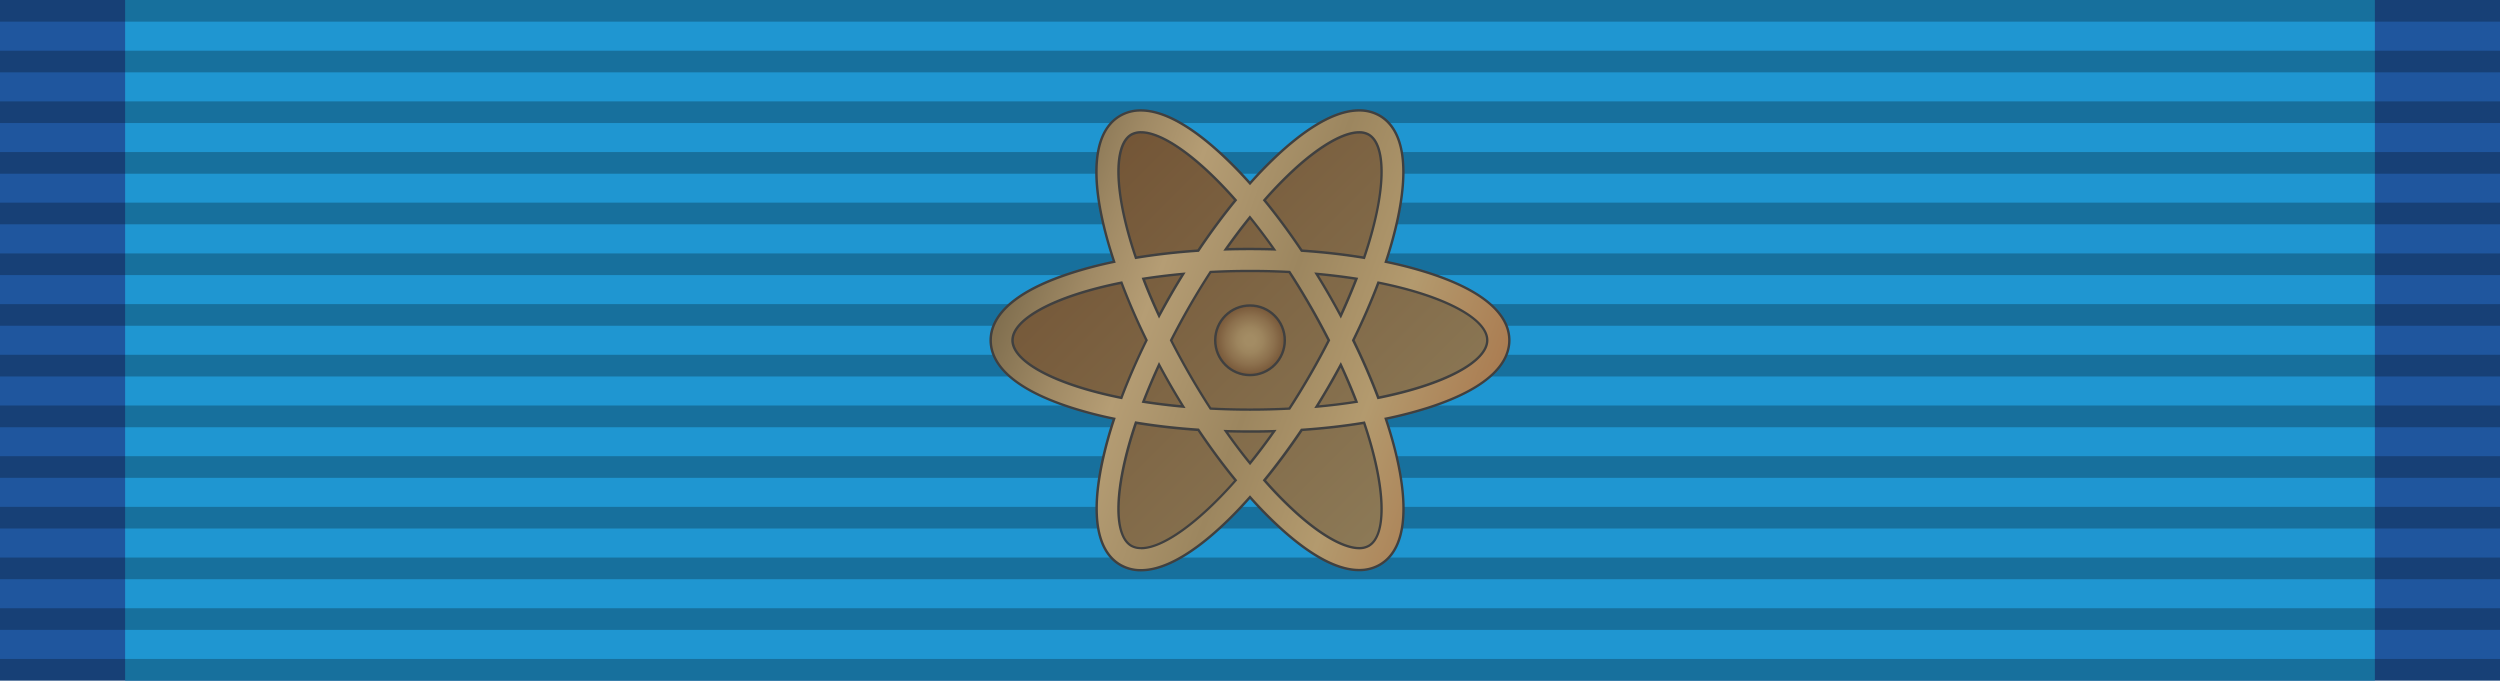
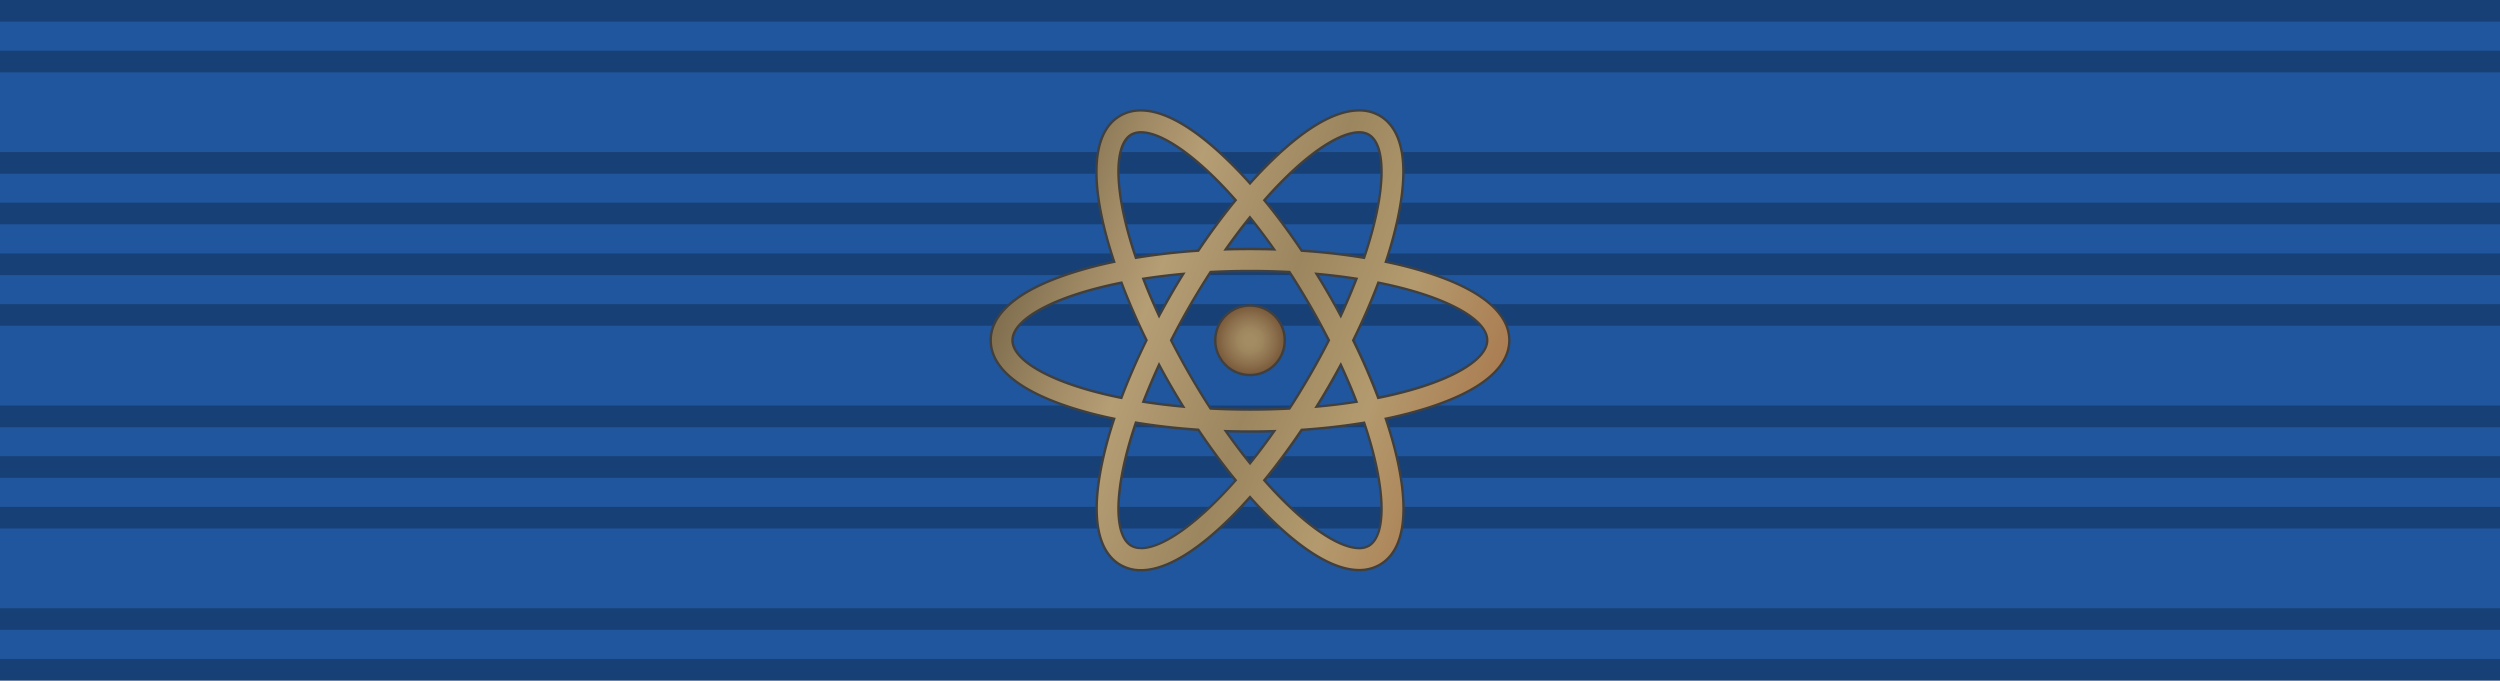
<svg xmlns="http://www.w3.org/2000/svg" width="361.24mm" height="98.34mm" viewBox="0 0 1024 278.76">
  <defs>
    <style>.a{fill:#1f569e;}.a,.b,.c{fill-rule:evenodd;}.b{fill:#1f96d1;}.c{isolation:isolate;opacity:0.25;}.d,.g{stroke:#404040;stroke-linecap:round;stroke-linejoin:round;}.d{fill:url(#a);}.e{fill:url(#b);}.f{fill:#404040;}.g{fill:url(#c);}</style>
    <linearGradient id="a" x1="581.74" y1="209.12" x2="442.26" y2="69.65" gradientUnits="userSpaceOnUse">
      <stop offset="0.03" stop-color="#8c7956" />
      <stop offset="1" stop-color="#735536" />
    </linearGradient>
    <linearGradient id="b" x1="417.31" y1="104.9" x2="606.69" y2="173.83" gradientUnits="userSpaceOnUse">
      <stop offset="0.01" stop-color="#827050" />
      <stop offset="0.15" stop-color="#a08a65" />
      <stop offset="0.28" stop-color="#b59d74" />
      <stop offset="0.54" stop-color="#9c865f" />
      <stop offset="0.77" stop-color="#b39a6e" />
      <stop offset="0.77" stop-color="#b39a6e" />
      <stop offset="1" stop-color="#ab7d52" />
    </linearGradient>
    <radialGradient id="c" cx="512" cy="139.38" r="14.26" gradientUnits="userSpaceOnUse">
      <stop offset="0.15" stop-color="#a38c64" />
      <stop offset="0.37" stop-color="#9d855e" />
      <stop offset="0.7" stop-color="#8c704d" />
      <stop offset="1" stop-color="#785839" />
    </radialGradient>
  </defs>
  <polygon class="a" points="1024 278.76 0 278.76 0 0 1024 0 1024 278.76" />
-   <polygon class="b" points="972.75 278.76 51.25 278.76 51.25 0 972.75 0 972.75 278.76" />
  <path class="c" d="M0,62.28H1024v8.87H0Z" />
-   <path class="c" d="M0,41.52H1024v8.87H0Z" />
  <path class="c" d="M0,20.76H1024v8.87H0Z" />
  <path class="c" d="M0,0H1024V8.87H0Z" />
  <path class="c" d="M0,269.89H1024v8.87H0Z" />
  <path class="c" d="M0,249.13H1024V258H0Z" />
-   <path class="c" d="M0,228.37H1024v8.87H0Z" />
  <path class="c" d="M0,207.61H1024v8.87H0Z" />
  <path class="c" d="M0,186.85H1024v8.87H0Z" />
  <path class="c" d="M0,166.09H1024V175H0Z" />
-   <path class="c" d="M0,145.32H1024v8.88H0Z" />
  <path class="c" d="M0,124.56H1024v8.87H0Z" />
  <path class="c" d="M0,103.8H1024v8.87H0Z" />
  <path class="c" d="M0,83H1024v8.87H0Z" />
-   <path class="d" d="M561.71,168.07c10.64,29.7,11.82,53.24,1.15,59.4S532.4,220.84,512,196.78c-20.4,24.06-40.19,36.85-50.86,30.69s-9.49-29.7,1.15-59.4c-31-5.63-52-16.37-52-28.69s21-23.07,52-28.7c-10.64-29.7-11.82-53.23-1.15-59.39S491.6,57.91,512,82c20.4-24.06,40.19-36.84,50.86-30.68s9.49,29.69-1.15,59.39c31,5.63,52,16.38,52,28.7S592.75,162.44,561.71,168.07Z" />
  <path class="e" d="M467.35,233.54a16.75,16.75,0,0,1-8.46-2.19c-6.67-3.85-13.37-14.31-7.39-42.27a168.8,168.8,0,0,1,4.85-17.59,165.1,165.1,0,0,1-17.66-4.59c-27.2-8.79-32.91-19.82-32.91-27.53s5.71-18.75,32.91-27.54a166.49,166.49,0,0,1,17.69-4.61c-10.54-31.58-9.65-52.83,2.51-59.85a16.7,16.7,0,0,1,8.41-2.15c8.75,0,19.48,5.68,31.89,16.89A171.83,171.83,0,0,1,512,75.1a171.77,171.77,0,0,1,12.8-13C537.22,50.9,548,45.22,556.7,45.22a16.7,16.7,0,0,1,8.41,2.15c6.67,3.86,13.37,14.32,7.39,42.27a167.46,167.46,0,0,1-4.85,17.59,168.9,168.9,0,0,1,17.65,4.6c27.21,8.79,32.92,19.83,32.92,27.54s-5.71,18.74-32.92,27.53a169,169,0,0,1-17.68,4.6c4.75,14.21,7.25,26.92,7.25,36.81,0,11.55-3.28,19.3-9.76,23a16.61,16.61,0,0,1-8.41,2.16c-8.75,0-19.49-5.68-31.9-16.89a168.69,168.69,0,0,1-12.82-13c-2.12,2.39-4.24,4.68-6.32,6.81C490.85,225.54,477.6,233.54,467.35,233.54Zm-2.09-60.4c-8.72,25.79-9.48,46-1.87,50.41a7.94,7.94,0,0,0,4,1c8.95,0,23.39-10.38,38.69-27.79-5.14-6.28-10.29-13.24-15.29-20.69C481.88,175.45,473.28,174.47,465.26,173.14Zm52.62,23.55a160.89,160.89,0,0,0,13,13.25c10.24,9.25,19.67,14.56,25.85,14.56a7.69,7.69,0,0,0,3.92-.95c7.61-4.39,6.85-24.62-1.87-50.41-8,1.33-16.66,2.31-25.6,2.91C528.27,183.31,523.14,190.25,517.88,196.69ZM502.12,176.6c3.28,4.65,6.6,9.06,9.9,13.13,3.33-4.13,6.65-8.55,9.88-13.13-3.26.1-6.59.15-9.9.15S505.37,176.7,502.12,176.6Zm-6.27-9.27c5.3.28,10.73.42,16.15.42s10.85-.14,16.15-.42c2.75-4.22,5.59-8.85,8.44-13.77,2.71-4.7,5.31-9.48,7.71-14.19-2.43-4.77-5-9.55-7.71-14.2s-5.58-9.38-8.43-13.78c-5.3-.27-10.74-.41-16.16-.41s-10.85.14-16.15.41c-2.87,4.43-5.71,9.07-8.44,13.78s-5.27,9.42-7.71,14.2c2.41,4.73,5,9.5,7.71,14.19S493,163,495.85,167.33Zm-27.47-2.78c5.22.82,10.71,1.49,16.33,2-1.76-2.84-3.47-5.69-5.08-8.49s-3.25-5.73-4.82-8.66C472.44,154.52,470.28,159.61,468.38,164.55Zm80.81-15.13c-1.55,2.87-3.17,5.78-4.82,8.64s-3.4,5.79-5.08,8.49c5.6-.51,11.09-1.18,16.33-2C553.71,159.59,551.55,154.5,549.19,149.42Zm5.15-10c3.87,7.9,7.32,15.82,10.25,23.56,26.71-5.34,44.63-14.8,44.63-23.59s-17.9-18.25-44.59-23.59C561.7,123.52,558.24,131.46,554.34,139.4Zm-94.93-23.63c-26.71,5.34-44.63,14.8-44.63,23.6s17.9,18.24,44.59,23.58c2.88-7.64,6.34-15.59,10.29-23.62C465.8,131.44,462.35,123.52,459.41,115.77Zm79.88-3.6c1.76,2.84,3.46,5.69,5.08,8.5s3.24,5.71,4.82,8.66c2.37-5.12,4.53-10.22,6.43-15.16C550.39,113.36,544.91,112.68,539.29,112.17Zm-70.91,2c1.91,5,4.07,10,6.43,15.15,1.59-2.95,3.2-5.86,4.82-8.65s3.32-5.66,5.08-8.5C479.09,112.68,473.61,113.36,468.38,114.17Zm-1-60a7.91,7.91,0,0,0-4,1c-7.61,4.4-6.85,24.63,1.87,50.41,8-1.32,16.62-2.3,25.56-2.9,5-7.46,10.15-14.42,15.29-20.69C490.82,64.58,476.37,54.2,467.42,54.2Zm65.76,48.48c9,.6,17.54,1.58,25.56,2.9,8.73-25.78,9.48-46,1.87-50.41a7.82,7.82,0,0,0-3.92-.94c-6.18,0-15.6,5.3-25.85,14.56A160.29,160.29,0,0,0,517.9,82C523.07,88.32,528.21,95.27,533.18,102.68ZM512,102c3.31,0,6.64,0,9.9.15-3.22-4.58-6.54-9-9.89-13.13-3.31,4.09-6.63,8.5-9.9,13.13C505.37,102,508.69,102,512,102Z" />
  <path class="f" d="M556.7,45.72a16.08,16.08,0,0,1,8.16,2.09c6.53,3.77,13.07,14.08,7.15,41.73a168.44,168.44,0,0,1-5,18.07,167.88,167.88,0,0,1,18.15,4.7c26.92,8.7,32.57,19.52,32.57,27.06s-5.65,18.36-32.57,27.06a170.84,170.84,0,0,1-18.18,4.7c4.66,13.83,7.4,26.74,7.4,37.18,0,10.69-2.87,18.78-9.51,22.61A16.08,16.08,0,0,1,556.7,233c-7.13,0-17.32-3.9-31.56-16.76A169.43,169.43,0,0,1,512,202.86q-3.33,3.78-6.68,7.21c-13.63,13.92-27.14,23-37.95,23a16.16,16.16,0,0,1-8.21-2.12c-6.53-3.77-13.07-14.07-7.15-41.73a167.8,167.8,0,0,1,5-18.07,168.13,168.13,0,0,1-18.16-4.69c-26.91-8.7-32.56-19.52-32.56-27.06s5.65-18.36,32.56-27.06A168.62,168.62,0,0,1,457,107.6c-9.42-28-11-52.22,2.11-59.79a16.08,16.08,0,0,1,8.16-2.09c7.13,0,17.32,3.9,31.56,16.76A170.85,170.85,0,0,1,512,75.86a170.85,170.85,0,0,1,13.14-13.38c14.24-12.86,24.43-16.76,31.56-16.76m-91.78,60.43c8.25-1.38,17.05-2.38,26.18-3,5.09-7.6,10.35-14.72,15.67-21.18C490.83,63.76,476.25,53.7,467.42,53.7a8.4,8.4,0,0,0-4.28,1c-7.76,4.48-7.47,24.26,1.78,51.41m94.16,0c9.25-27.15,9.54-46.93,1.78-51.41a8.23,8.23,0,0,0-4.17-1c-6.3,0-15.65,5.18-26.19,14.69A162.33,162.33,0,0,0,517.24,82c5.32,6.46,10.58,13.57,15.66,21.16,9.13.61,17.93,1.61,26.18,3m-58-3.49q5.39-.18,10.87-.18t10.88.18c-3.63-5.2-7.27-10-10.87-14.45-3.67,4.51-7.31,9.35-10.88,14.45M512,168.25c5.65,0,11.14-.15,16.43-.43q4.35-6.66,8.59-14t7.84-14.44c-2.4-4.72-5-9.55-7.84-14.45s-5.69-9.57-8.58-14c-5.29-.28-10.78-.43-16.44-.43s-11.14.15-16.43.43q-4.4,6.77-8.59,14c-2.83,4.9-5.44,9.73-7.84,14.45q3.6,7.08,7.84,14.44c2.78,4.81,5.65,9.5,8.59,14,5.29.28,10.78.43,16.43.43m37.22-37.8c2.69-5.76,5-11.33,7.09-16.67-5.64-.9-11.65-1.64-18-2.19q2.85,4.57,5.6,9.33t5.28,9.53m-74.44,0q2.54-4.75,5.28-9.52t5.6-9.33c-6.32.55-12.33,1.29-18,2.19,2,5.34,4.4,10.91,7.09,16.66m-15.09,33.09c2.94-7.85,6.48-16,10.53-24.2-4-8.06-7.5-16.2-10.49-24.13-28.16,5.56-45.45,15.2-45.45,24.17s17.27,18.59,45.41,24.16m104.58,0c28.16-5.57,45.45-15.2,45.45-24.17s-17.27-18.6-45.41-24.16c-2.95,7.84-6.48,16-10.53,24.19,4,8.06,7.5,16.2,10.49,24.14m-78.61,3.6q-2.85-4.57-5.6-9.33t-5.28-9.53c-2.69,5.76-5,11.33-7.09,16.67,5.64.9,11.65,1.64,18,2.19m52.67,0q9.49-.82,18-2.19c-2-5.33-4.4-10.9-7.09-16.65q-2.54,4.75-5.28,9.51c-1.81,3.13-3.68,6.25-5.61,9.33M556.69,225a8.2,8.2,0,0,0,4.17-1c7.76-4.48,7.47-24.25-1.78-51.41-8.27,1.38-17.07,2.38-26.22,3-5,7.45-10.27,14.58-15.64,21.13a161.45,161.45,0,0,0,13.28,13.61C541,219.82,550.38,225,556.69,225m-89.27,0c8.84,0,23.41-10.06,39.35-28.28-5.32-6.46-10.58-13.58-15.67-21.18-9.13-.61-17.93-1.61-26.18-3-9.25,27.16-9.54,46.93-1.78,51.41a8.43,8.43,0,0,0,4.28,1M512,176.25q-5.49,0-10.87-.18c3.58,5.11,7.22,10,10.89,14.46,3.59-4.43,7.23-9.26,10.86-14.46q-5.39.18-10.88.18M556.7,44.72c-8.88,0-19.72,5.73-32.23,17A167.58,167.58,0,0,0,512,74.35a171.44,171.44,0,0,0-12.47-12.61c-12.5-11.29-23.35-17-32.23-17a17.15,17.15,0,0,0-8.66,2.22c-12.32,7.11-13.34,28.37-2.91,59.91a165.76,165.76,0,0,0-17.2,4.51c-27.48,8.88-33.25,20.13-33.25,28s5.77,19.12,33.25,28a166.88,166.88,0,0,0,17.17,4.49A167,167,0,0,0,451,189c-6,28.25.81,38.87,7.63,42.8a17.19,17.19,0,0,0,8.71,2.26c10.39,0,23.76-8,38.66-23.27,2-2,4-4.16,6-6.41A168.16,168.16,0,0,0,524.47,217c12.5,11.29,23.35,17,32.23,17a17.08,17.08,0,0,0,8.66-2.23c6.64-3.83,10-11.73,10-23.47,0-9.82-2.45-22.39-7.09-36.43a170.89,170.89,0,0,0,17.18-4.5c27.49-8.89,33.26-20.14,33.26-28s-5.77-19.13-33.26-28a165.16,165.16,0,0,0-17.16-4.5A167.5,167.5,0,0,0,573,89.75c6-28.25-.81-38.87-7.63-42.81a17.15,17.15,0,0,0-8.66-2.22ZM465.59,105c-9.82-29.23-8.08-45.87-1.95-49.42a7.47,7.47,0,0,1,3.78-.9c8.62,0,23.16,10.44,38,27.3-5,6.14-10,12.93-14.92,20.19-8.72.6-17.1,1.55-25,2.83Zm53-23a161.34,161.34,0,0,1,12.62-12.86c10.17-9.17,19.47-14.43,25.52-14.43a7.27,7.27,0,0,1,3.67.87c6.14,3.55,7.87,20.19-2,49.42-7.85-1.28-16.23-2.23-24.95-2.83C528.61,95,523.6,88.2,518.55,82ZM503.1,101.6c2.95-4.15,5.94-8.11,8.91-11.8,3,3.74,6,7.7,8.9,11.8-2.94-.08-5.93-.12-8.91-.12s-6,0-8.9.12Zm-7,10.28c5.21-.27,10.55-.4,15.87-.4s10.67.13,15.88.4c2.81,4.33,5.59,8.88,8.27,13.54s5.19,9.26,7.59,14c-2.37,4.64-4.92,9.33-7.59,13.94-2.79,4.82-5.57,9.37-8.28,13.54-5.21.26-10.55.4-15.87.4s-10.66-.14-15.87-.4c-2.78-4.29-5.57-8.84-8.28-13.54s-5.22-9.3-7.59-13.94c2.4-4.69,4.95-9.38,7.59-14s5.46-9.18,8.28-13.54Zm53,16.33c-1.43-2.65-2.89-5.26-4.34-7.79s-3-5.1-4.57-7.66c5,.48,10,1.09,14.69,1.81-1.73,4.46-3.67,9-5.78,13.64Zm-80.08-13.64c4.72-.72,9.65-1.33,14.69-1.81-1.57,2.55-3.1,5.12-4.57,7.66s-2.91,5.13-4.34,7.78c-2.11-4.59-4.05-9.16-5.78-13.63Zm-10,47.81c-26.22-5.31-43.77-14.52-43.77-23s17.57-17.73,43.82-23c2.88,7.57,6.24,15.3,10,23-3.85,7.83-7.23,15.58-10.06,23Zm95.84-23c3.8-7.75,7.18-15.49,10.06-23.05,26.22,5.3,43.77,14.51,43.77,23s-17.57,17.71-43.81,23c-2.88-7.56-6.25-15.29-10-23Zm-85.82,24.75c1.73-4.46,3.67-9,5.78-13.63,1.43,2.64,2.88,5.25,4.34,7.79s3,5.1,4.57,7.65c-5.05-.48-10-1.08-14.69-1.81ZM540.24,166c1.51-2.45,3-5,4.57-7.65s2.94-5.18,4.34-7.78c2.1,4.58,4,9.15,5.78,13.62-4.73.73-9.66,1.34-14.69,1.81Zm-6.82,10.57c8.72-.59,17.11-1.54,25-2.83,8.52,25.36,9.32,45.17,2,49.42a7.28,7.28,0,0,1-3.67.88c-6.06,0-15.36-5.26-25.52-14.43a160.51,160.51,0,0,1-12.64-12.9c5.13-6.29,10.13-13.06,14.89-20.14Zm-66,47.5a7.43,7.43,0,0,1-3.78-.91c-7.36-4.25-6.56-24.06,2-49.42,7.84,1.28,16.22,2.24,24.94,2.83,4.88,7.26,9.9,14.05,14.92,20.2-14.89,16.86-29.42,27.3-38,27.3ZM512,177.25c3,0,6,0,8.91-.12C518,181.24,515,185.2,512,188.94c-3-3.69-6-7.65-8.92-11.81,2.94.08,5.93.12,8.9.12Z" />
  <circle class="g" cx="512" cy="139.38" r="14.25" />
</svg>